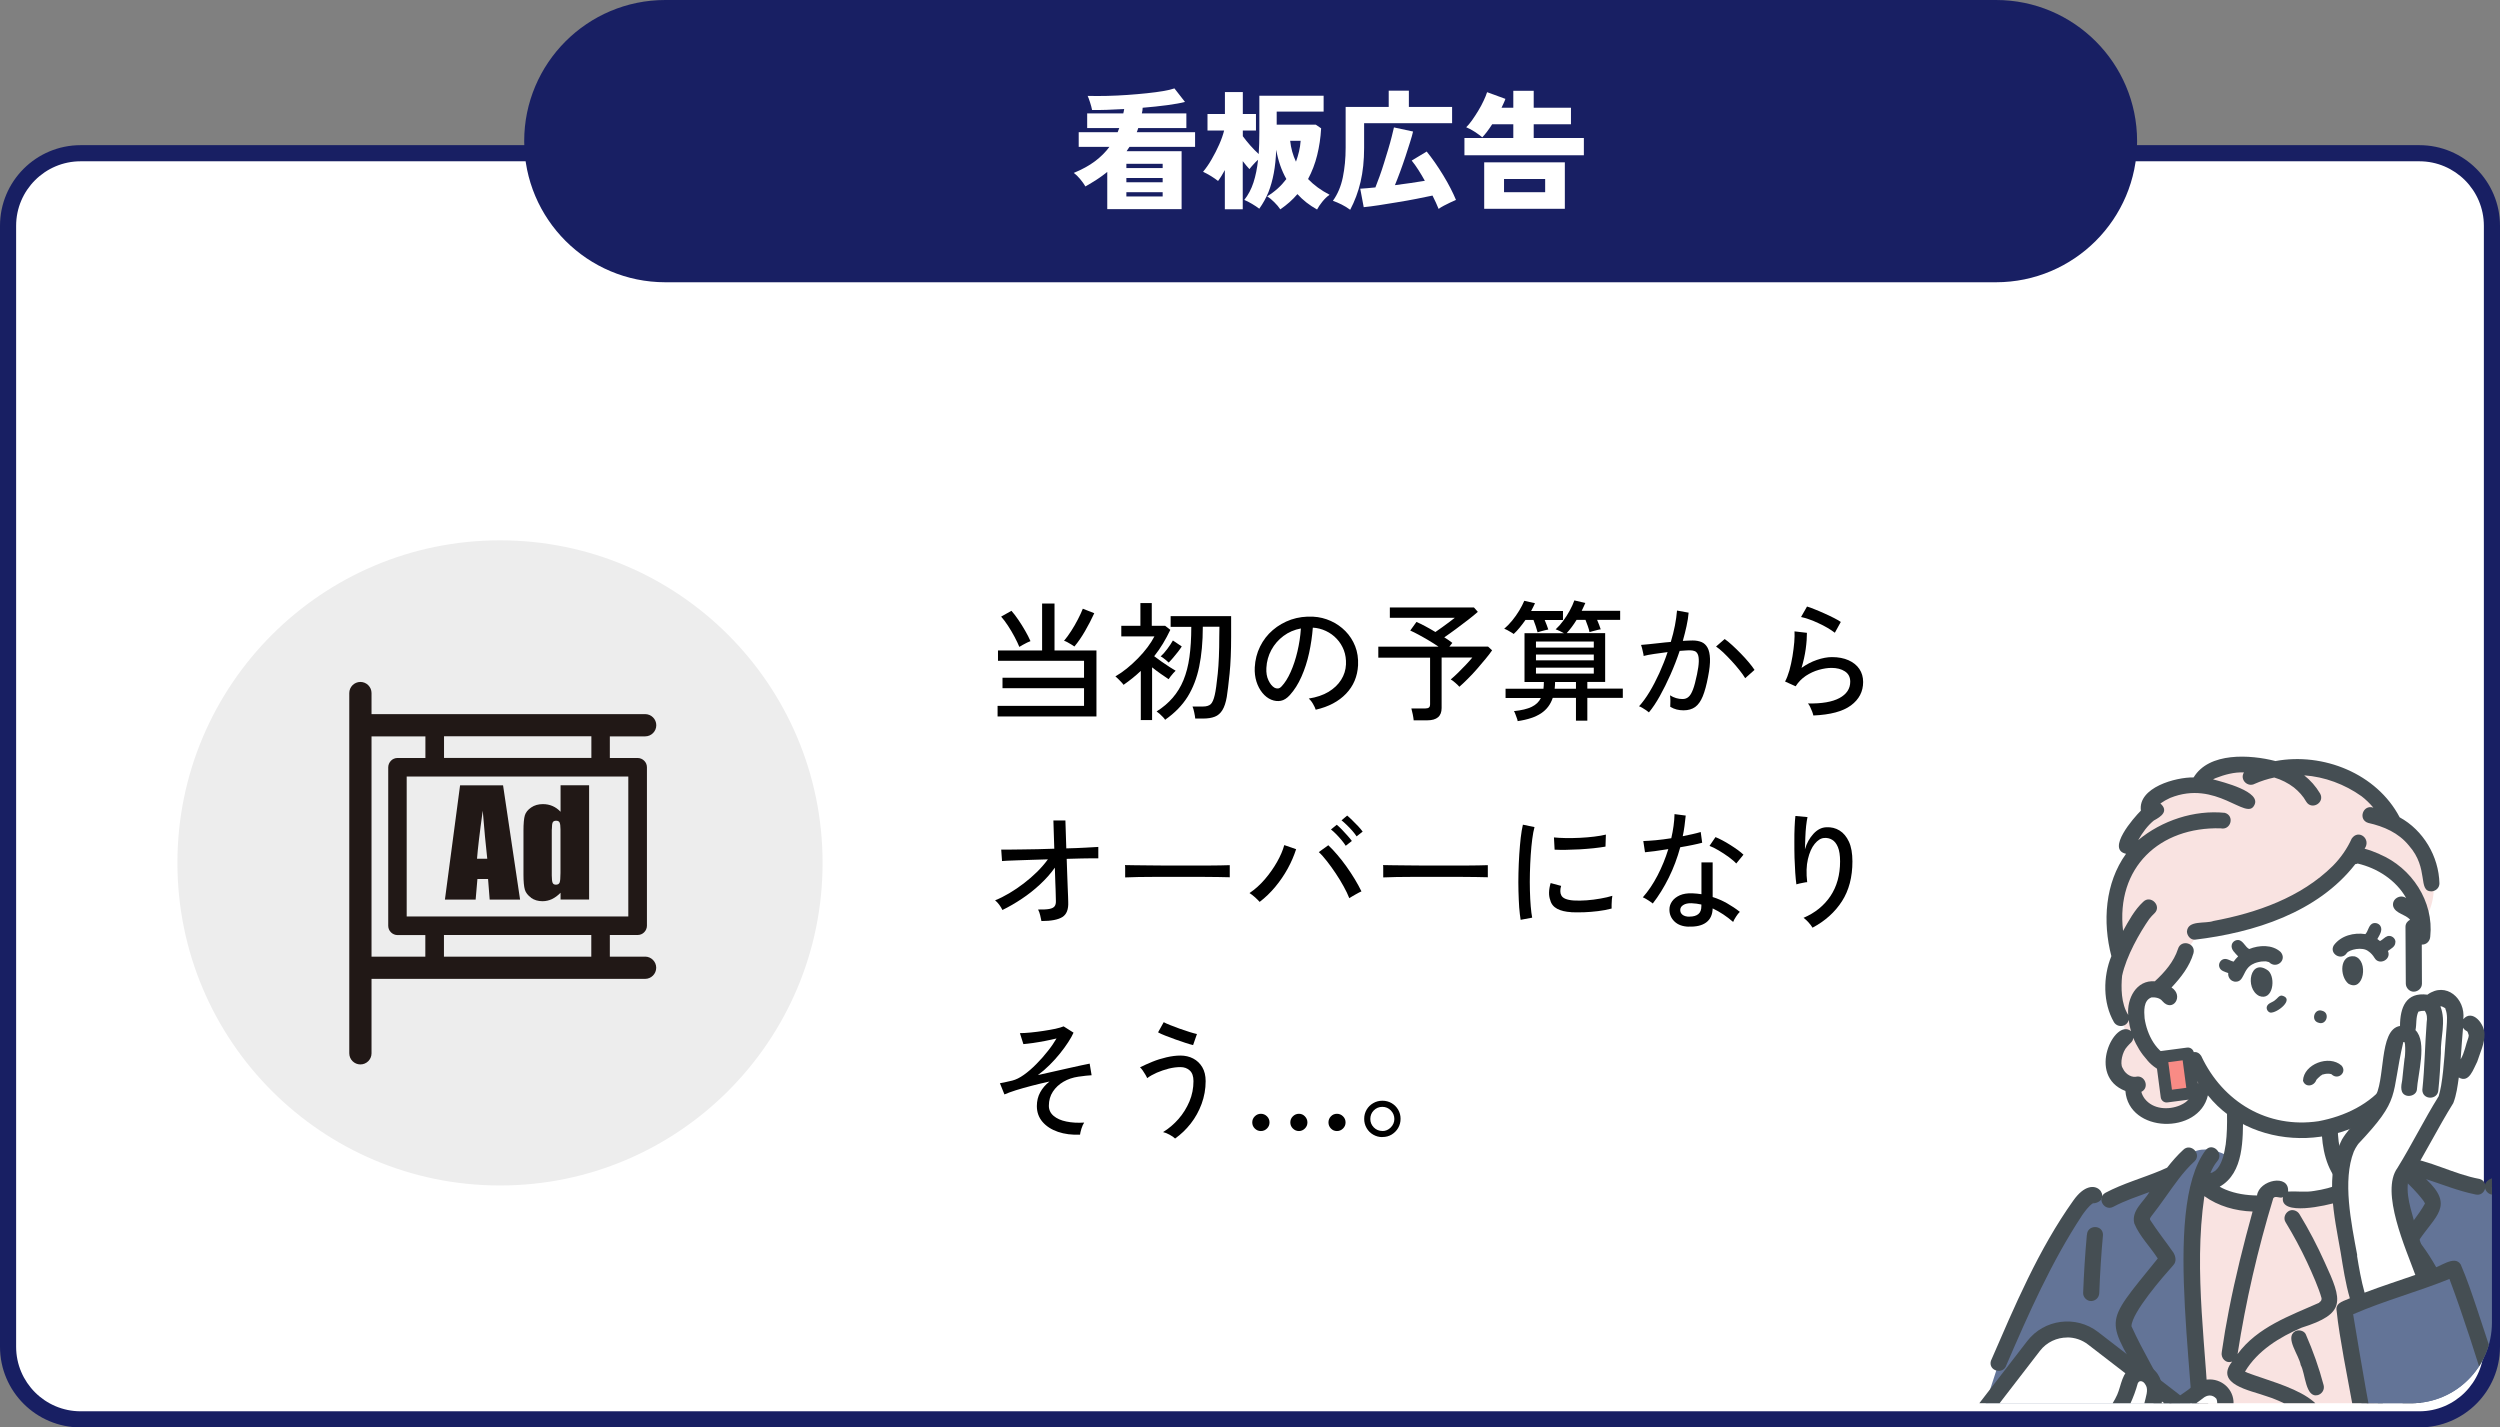
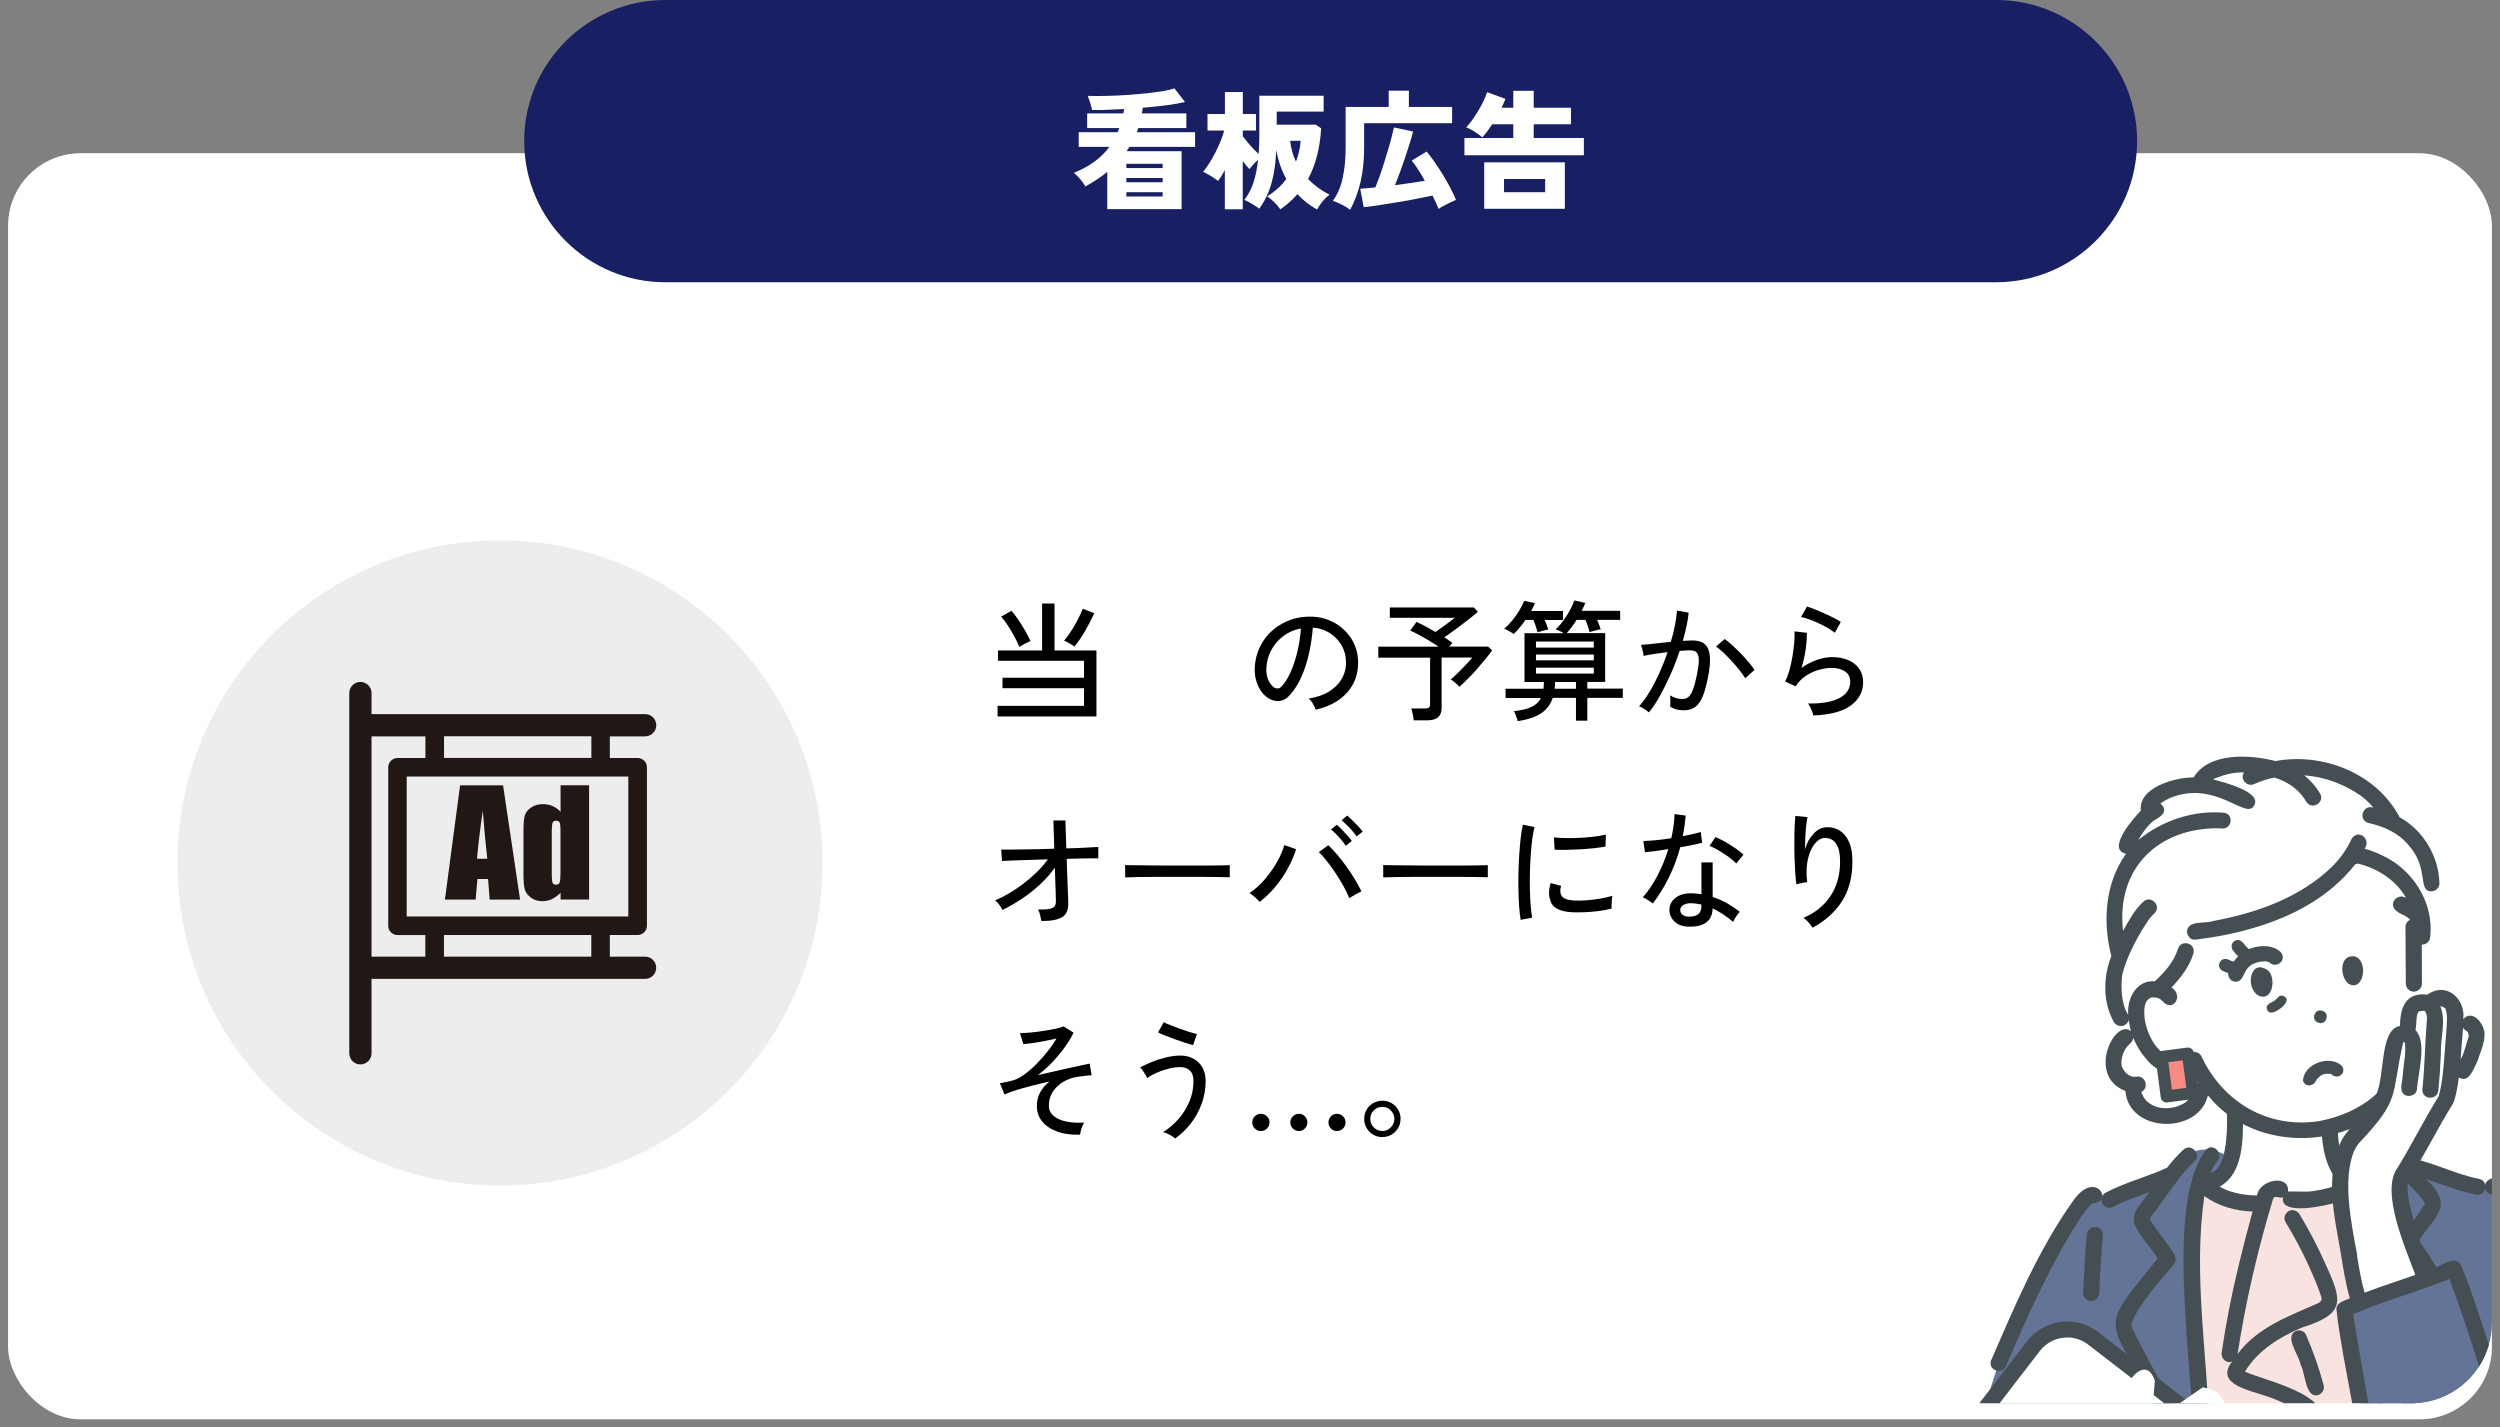
<svg xmlns="http://www.w3.org/2000/svg" id="_レイヤー_2" viewBox="0 0 310 177">
  <rect x="0" y="0" width="310" height="177" fill="#808080" stroke="none" />
  <defs>
    <style>.cls-1{fill:none;}.cls-2{fill:#f98b85;}.cls-3{fill:#637497;}.cls-4{fill:#211816;}.cls-5{fill:#f9e3e1;}.cls-6{fill:#fff;}.cls-7{fill:#454e53;}.cls-8{fill:#181f63;}.cls-9{fill:#ededed;}.cls-10{clip-path:url(#clippath);}</style>
    <clipPath id="clippath">
      <path class="cls-1" d="M210,44h89c5.52,0,10,4.48,10,10v110c0,5.52-4.48,10-10,10h-99V54c0-5.52,4.48-10,10-10Z" />
    </clipPath>
  </defs>
  <g id="_レイヤー_2-2">
    <g id="_なぜWEB広告_">
      <rect class="cls-6" x="1" y="19" width="308" height="157" rx="9" ry="9" />
-       <path class="cls-8" d="M300,20c4.41,0,8,3.59,8,8v139c0,4.41-3.59,8-8,8H10c-4.41,0-8-3.59-8-8V28c0-4.41,3.59-8,8-8h290M300,18H10c-5.52,0-10,4.48-10,10v139c0,5.52,4.48,10,10,10h290c5.52,0,10-4.48,10-10V28c0-5.52-4.48-10-10-10h0Z" />
      <path class="cls-8" d="M82.5,0h165c9.66,0,17.5,7.84,17.5,17.5h0c0,9.66-7.84,17.5-17.5,17.5H82.5c-9.66,0-17.5-7.84-17.5-17.5h0c0-9.66,7.84-17.5,17.5-17.5Z" />
      <path class="cls-6" d="M137.3,25.93v-4.61c-.41.33-.83.64-1.29.94-.45.29-.93.58-1.42.86-.16-.28-.37-.58-.64-.9-.27-.33-.53-.58-.8-.78,1.02-.42,1.9-.9,2.62-1.44s1.32-1.14,1.8-1.79h-3.81v-1.82h4.83c.03-.09.06-.17.1-.26.03-.09.06-.17.1-.25h-3.98v-1.82h4.48c.02-.08.04-.18.06-.27.02-.1.04-.19.05-.27-.78.04-1.51.07-2.2.1-.69.02-1.28.03-1.78.02-.06-.31-.15-.63-.26-.97s-.2-.59-.29-.78c.77.02,1.58.02,2.42,0s1.69-.06,2.54-.12c.84-.06,1.64-.13,2.4-.21s1.43-.17,2.02-.27c.59-.1,1.04-.21,1.38-.33l1.31,1.68c-.53.14-1.27.27-2.22.4s-1.96.23-3.03.32c0,.22-.04.46-.1.7h5.52v1.82h-5.97c-.02.07-.05.16-.08.25-.03.09-.06.18-.1.26h7.23v1.82h-8.13c-.05.09-.11.17-.18.26-.06.09-.12.18-.18.28h6.82v7.18h-9.23,0ZM139.67,20.84h4.5v-.53h-4.5v.53ZM139.67,22.6h4.5v-.53h-4.5v.53ZM139.67,24.36h4.5v-.53h-4.5v.53Z" />
      <path class="cls-6" d="M163.3,25.97c-.46-.26-.89-.54-1.3-.86s-.78-.67-1.12-1.04c-.3.35-.63.69-.98,1s-.74.61-1.14.89c-.19-.29-.44-.58-.75-.89s-.6-.55-.88-.73c.47-.28.9-.6,1.3-.96.4-.36.76-.76,1.08-1.18-.6-1.06-1.02-2.27-1.26-3.63-.04,1.08-.14,2.04-.3,2.9-.16.85-.38,1.64-.66,2.35-.29.71-.67,1.4-1.14,2.06-.25-.19-.54-.39-.9-.6-.35-.21-.67-.37-.96-.49.49-.61.87-1.33,1.14-2.16s.46-1.77.57-2.82c-.2.18-.4.37-.58.58-.19.2-.35.4-.49.58-.11-.12-.23-.26-.38-.43-.15-.17-.3-.36-.45-.56v5.97h-2.22v-4.86c-.14.26-.28.5-.42.73s-.29.44-.42.62c-.24-.19-.53-.39-.88-.61-.35-.21-.68-.39-.98-.53.36-.43.72-.94,1.06-1.54.35-.6.66-1.21.94-1.84.28-.63.48-1.21.61-1.73h-2.06v-2.05h2.16v-2.72h2.22v2.72h1.63v2.05h-1.63v.7c.25.34.55.72.92,1.14s.72.77,1.05,1.07c.03-.42.05-.85.06-1.3,0-.45.02-.92.02-1.4v-4.53h7.97v1.97h-5.82v1.62h4.85l.66.45c-.06,1.16-.23,2.27-.49,3.33-.26,1.06-.64,2.04-1.13,2.96.73.76,1.62,1.41,2.67,1.95-.31.21-.61.5-.9.86s-.51.69-.66.98v-.02ZM160.7,20.05c.15-.42.28-.84.38-1.27s.17-.87.2-1.32h-1.3c.1.93.34,1.79.72,2.59Z" />
      <path class="cls-6" d="M167.42,26.01c-.33-.25-.69-.46-1.06-.65-.38-.19-.74-.34-1.08-.46.59-.82,1-1.79,1.23-2.91.23-1.12.35-2.34.35-3.66v-5.07h5.34v-2.02h2.5v2.02h5.36v2.02h-10.91v3.06c0,1.57-.15,2.97-.44,4.21-.29,1.24-.72,2.39-1.29,3.47h0ZM178.39,25.91c-.1-.25-.21-.51-.34-.79s-.27-.57-.42-.87c-.58.13-1.25.26-2.01.41s-1.55.29-2.36.42-1.58.26-2.3.37c-.73.11-1.34.19-1.86.24l-.43-2.29c.22-.01.5-.03.82-.06.32-.03.67-.06,1.06-.1.16-.39.33-.85.52-1.38.19-.52.37-1.07.55-1.65.18-.58.35-1.14.52-1.7s.31-1.08.43-1.55.22-.86.28-1.16l2.37.51c-.08.36-.21.81-.38,1.35s-.35,1.12-.56,1.74-.42,1.25-.65,1.86-.44,1.18-.66,1.7c.67-.09,1.33-.18,1.98-.27s1.23-.19,1.73-.27c-.26-.47-.52-.92-.8-1.35s-.55-.82-.83-1.16l1.86-1.12c.32.39.66.85,1.02,1.36s.7,1.05,1.04,1.6.64,1.1.91,1.62c.27.53.49,1,.66,1.42-.2.08-.44.19-.71.32s-.54.26-.8.4c-.26.14-.48.27-.65.4h0Z" />
      <path class="cls-6" d="M181.59,19.25v-2.14h6.06v-1.7h-2.62c-.21.33-.43.64-.64.92-.21.28-.41.51-.59.7-.2-.18-.5-.4-.89-.66s-.75-.45-1.1-.59c.22-.21.46-.5.72-.86s.51-.76.77-1.18.48-.84.67-1.25.34-.76.43-1.06l2.27.83c-.05.16-.12.33-.21.52-.08.19-.18.38-.27.58h1.46v-2.1h2.53v2.1h4.62v2.05h-4.62v1.7h6.22v2.14h-14.82.01ZM184.04,25.89v-5.76h10v5.76h-10ZM186.5,23.83h5.1v-1.63h-5.1v1.63Z" />
      <g id="_困り2">
        <g class="cls-10">
          <g id="group">
            <path class="cls-5" d="M294.25,145.79s-2.45,2.52-10.19,2.72c0,0-2.06-2.43-3.81.28,0,0-2.91.2-7.52-2.34,0,0-1.86,4.55-1.29,10.28.57,5.73.43,54.87.43,54.87,0,0,11.44,2.79,22.38,0,0,0-1.04-15.46-.53-25.8s2.46-35.27.53-40.01Z" />
            <path class="cls-3" d="M277.15,143.91s-3.65-2.83-6.17-.37l-1.85,2.18-7.55,3.07-3.13-.62s-9.87,16.1-10.64,20.82c-.22,1.36-6.86,19.1-5.36,23.45,3.82,11.12,18.46,12.12,18.46,12.12l.09,3.42-5.1,18.96s4.81,9.79,9.45,7.77c0,0,6.5-8.78,6.52-23.12,0,0,1.87-27.37,1.09-34.72-.78-7.34-2.11-26.68-.22-30.43,0,0,2.96.36,4.41-2.54h0Z" />
            <path class="cls-3" d="M290.1,143.22s3.41-4.03,6.18-.92l1.75,2.14,10.9,2.81s-.07-.44,2.97.59,9.02,32.38,9.02,32.38c0,0,2.26,14.14,1.39,17.87s-9.99,8.34-9.99,8.34c0,0-.7,2.14,4.46,16.67,0,0-3.24,7.7-15.09,10.57,0,0-6.44-9.99-6.94-23.18-.49-13.19-.24-31.34-.24-31.34,0,0,2.03-27.99.83-31.74,0,0-4.8-.76-5.25-4.2h.01Z" />
            <path class="cls-6" d="M299.58,114.46l-1.14,14.78s-.27,7.1-9.55,10.68c0,0,.31,4.1,3.03,7.13,0,0-2.18,1.69-6.24,1.73-.92,0-1.99-1.34-3.08-1.36-1.08-.03-1.93,1.47-3.15,1.61-1.68.19-3.9-.61-5.85-1.78,0,0,4.11-1.34,3.58-9.09,0,0-4.38-2.51-5.31-6.87,0,0-5.56,3.22-6.61-3.46s2.97-5.03,2.97-5.03l-1.6-7.89s6.73-12.88,19.38-12.26c12.65.62,13.59,11.81,13.59,11.81h-.02Z" />
-             <path class="cls-5" d="M282.8,94.75s-6.52-2.13-10.43,1.75c0,0-3.6.95-5.89,2.89-.24.21-2.9,3.72-2.17,5.98,0,0-3.36,5.41-1.57,11.68,0,0-1.65,4.66-.02,7.45l.89,3.69s-2.77,1.69-1.12,4.03c1.65,2.35,2.53,1.91,2.53,1.91,0,0,.66,6.08,6.56,3.16,0,0,1.36-1.21,2.27-3.28,0,0-6.35-1.9-8.15-6.08,0,0-1.75-5.67,2.5-5.57l4.51-6.82s13.79-1.92,19.05-9.75c0,0,4.39.3,6.87,3.25,0,0,1.83,5.42,1.9,5.14.07-.29,1.7-1.81,1.16-5.85s-4.86-7.17-4.86-7.17c0,0-4.38-8.32-14.02-6.41h-.01Z" />
-             <path class="cls-7" d="M297.04,116.83c.01-.5-.51-.89-.99-.75-.35.12-.59.45-.93.61-.11-.09-.22-.17-.33-.25.25-.47.69-1.06.39-1.6-.2-.36-.72-.5-1.07-.28-.43.29-.45.89-.8,1.27-1.43-.22-3.03.18-3.92,1.39-.62,1.05.97,1.98,1.62.95.32-.42,1.92-.81,2.66-.22.32.21.58.51.77.83.58,1,2.14.19,1.66-.86.37-.28.93-.53.92-1.07l.02-.02Z" />
            <path class="cls-7" d="M291.19,121.97c1.95,1.16,2.55-2.91.79-3.38-1.89-.28-1.89,2.46-.79,3.38Z" />
            <path class="cls-7" d="M276.98,121.71c1.45.25.97-1.63,2.54-2.24h-.02s.05-.02.07-.03c.1-.05,0,0-.04.02.23-.11.75-.22.86-.23.22,0,.51-.05.71,0-.35-.06.17.03.24.07-.05-.02-.09-.06.01,0,.02,0,.04.01.04.01h-.03c.92.91,2.3-.28,1.43-1.27-1.04-.94-2.67-.86-3.89-.36-.49-.26-.68-.9-1.2-1.09-.4-.12-.86.14-.96.55-.15.6.43,1.05.79,1.45-.21.2-.39.41-.56.65-.42-.08-.79-.42-1.23-.31-.4.1-.67.56-.55.96.13.5.69.61,1.11.77-.06.44.23.93.68,1.03v.02ZM278.22,120.8s.01-.02,0,0h0Z" />
            <path class="cls-7" d="M281.34,119.32h-.01s.02,0,.03.01h-.02Z" />
            <path class="cls-7" d="M280.14,123.5c1.71.67,2.09-2.24,1.13-3.13-2.25-1.69-2.97,2.2-1.13,3.13Z" />
            <path class="cls-7" d="M287.5,126.82c.98.36,1.47-1.22.46-1.48-.98-.36-1.47,1.22-.46,1.48Z" />
            <path class="cls-7" d="M269.57,131.23s-.08-.02-.11,0h.11Z" />
            <path class="cls-7" d="M295.05,105.9c-.6-.26-1.21-.49-1.84-.66.86-1.2-.75-2.49-1.6-1.25-.57,1.26-1.37,2.4-2.34,3.38-3.95,3.91-9.44,5.83-14.8,6.83-1.01.38-3.19-.15-3.29,1.32.02.5.44,1.05,1,1,7.3-.87,15.21-3.36,19.88-9.37.1,0,.2-.03.29-.07,2.45.57,4.77,2.07,6.02,4.29-.74-.56-1.87.14-1.6,1.06.32.88,1.51.93,2.08,1.62-.33.16-.58.49-.57.89.01,2.34.02,4.69.04,7.03,0,.52.46,1.02,1,1s1-.44,1-1c0-1.61-.02-3.23-.02-4.84.59.02,1.01-.42,1.05-.99.47-4.36-2.31-8.55-6.29-10.22v-.02Z" />
            <path class="cls-7" d="M297.56,101.35c-2.84-5.43-9.5-8.08-15.4-6.98-3.14-.81-8.24-1.13-10.15,2.03-2.2-.04-6.92,1.24-6.54,4.12-.89.88-4.33,4.82-1.84,5.35-2.62,3.63-2.92,8.46-1.82,12.69-1.04,2.54-1.07,5.78.32,8.19.46.74,1.62.6,1.83-.28.06.48.15.94.28,1.39-1.99-1.66-5.58,5.53-.69,7.42.41,5.24,9.11,5.45,10.23.54,5.93,7.45,18.65,6.93,24.07-.84,1.11-1.03,4.36-9.63,1.74-9.6-.56.03-.97.44-1,1-.02,2.68-1.22,6.15-2.65,7.86-2,2.68-5.22,4.19-8.45,4.79-6.28.93-11.85-2.35-14.54-8.1-.9-1.34-2.2.6-3.37.29.07.04-.09,0-.12,0h.01c-2.09-.62-3.24-2.92-3.54-4.95-.07-.89-.16-2.22.85-2.59.47-.04,1.06.06,1.36.46,1.27,1.48,2.72-.66,1.13-1.69,1.15-1.23,2.24-2.61,2.72-4.25.33-1.26-1.55-1.78-1.92-.53-.51,1.58-1.66,2.9-2.87,4.01-2.3-.19-3.48,2.15-3.3,4.17-.89-1.38-.9-3.41-.76-4.85.51-2.43,2.21-5.39,3.37-7.05.2-.25.42-.5.66-.72.92-.9-.49-2.32-1.41-1.41-1.08,1-1.79,2.34-2.5,3.61-.91-7.88,4.54-12.91,12.09-12.72,1.28.29,1.78-1.56.53-1.92-3.8-.38-7.81.95-10.74,3.38.53-.93,1.16-1.81,2-2.48-.02.02-.04.04-.06.05.88-.47,1.89-1.15.81-2.11.38-.27.79-.5,1.21-.69,5.73-2.31,9.43,2.85,10.42.93,1-1.71-3.94-2.91-5.1-3.23.07-.05.27-.13.33-.16,1.11-.43,2.31-.76,3.5-.7-.55.88.45,1.89,1.34,1.41.76-.34,1.58-.6,2.42-.78.87.26,1.71.68,2.43,1.23.61.49,1.15,1.08,1.53,1.76.67,1.11,2.36.13,1.72-1.01-.53-.89-1.2-1.64-1.97-2.25,2.55.18,5.03,1.11,7.11,2.59.5.38,1.05.91,1.47,1.42-1.29-.45-1.95,1.49-.64,1.89,1.96.44,3.76,1.23,5.04,2.8,2.54,2.87,1.05,5.66,2.79,5.69.53-.02,1.01-.44,1-1-.08-3.34-2-6.59-4.94-8.19h.01ZM297.47,131.61c.05-.14.02-.04,0,0h0ZM264.53,133.53c-.07,0-.08-.02,0,0h0ZM269.07,131.12s-.05,0-.08-.03c.03,0,.08.03.08.03ZM266.26,131.47c1.3,1.55,3.54,2.29,5.4,1.32.29.52.6,1.03.93,1.52-1.21.43-.19,1.86-2.26,2.75-1.44.61-3.35.51-4.38-.81-.19-.26-.35-.55-.42-.86,1.06-.52.44-2.16-.7-1.87-.36.05-.71-.09-1-.3-.14-.1-.3-.26-.41-.4.14.15-.02-.03-.04-.07-.08-.12-.14-.24-.2-.36-.3-.51-.04-1.95.59-2.61.28-.37.73-.59.76-1.09.4,1.01.99,1.95,1.74,2.78h0Z" />
            <path class="cls-7" d="M267.09,101.73c-.05.05-.09.08,0,0h0Z" />
            <path class="cls-7" d="M281.51,125.56c.83.12,3.11-1.71,1.44-2.11-.38-.01-.55.37-.82.55-.32.31-.9.36-1.04.82-.09.3.11.66.42.74Z" />
            <path class="cls-7" d="M288.34,133.17s.05,0,.08-.02c-.02,0-.05,0-.08.02Z" />
            <path class="cls-7" d="M289.04,133.18s.07.03.1.04c-.05,0-.14-.07-.02,0,.01,0,.03.02.04.02h-.02c.81.74,1.94-.3,1.2-1.12-1.54-1.36-4.69-.17-4.77,1.89.28.88,1.39.7,1.66-.11-.06.1-.07.11-.06.09.15-.24.39-.41.59-.6h-.01c.06-.04.13-.08.2-.11h-.04s.15-.08.13-.04c.1-.03.2-.06.3-.07-.02,0,.05,0,.08-.02h0c.41-.02.37-.02.61.03h0Z" />
            <path class="cls-7" d="M287.97,133.25h-.01s.08-.02.09-.03c-.03,0-.05,0-.07.02h0Z" />
            <path class="cls-7" d="M287.69,133.44s0,.02.07-.06c-.02.02-.04.04-.07.06Z" />
            <rect class="cls-2" x="268.33" y="130.85" width="3.29" height="4.93" transform="translate(-15.07 36.33) rotate(-7.49)" />
            <path class="cls-7" d="M268.67,136.71c-.37,0-.69-.27-.74-.65l-.64-4.89c-.03-.2.03-.4.15-.55.12-.16.3-.26.5-.29l3.26-.43c.41-.05.78.23.84.64l.64,4.89c.03.2-.03.4-.15.55-.12.16-.3.26-.5.29l-3.26.43h-.1ZM268.87,131.71l.45,3.41,1.78-.23-.45-3.41-1.78.23Z" />
            <rect class="cls-2" x="299.6" y="126.77" width="2.4" height="3.61" transform="translate(-14.19 40.31) rotate(-7.49)" />
            <path class="cls-7" d="M299.85,131.24c-.16,0-.32-.05-.45-.15-.16-.12-.26-.3-.29-.5l-.47-3.58c-.03-.2.03-.4.15-.55.12-.16.3-.26.5-.29l2.38-.31c.41-.05.78.23.84.64l.47,3.58c.05.41-.23.78-.64.84l-2.38.31h-.11ZM300.22,127.56l.28,2.09.9-.12-.28-2.09s-.9.12-.9.12Z" />
            <path class="cls-7" d="M285.92,165.46c-.21-.48-.95-.63-1.36-.36-1.25.8.54,2.96.73,4.17.59,1.01.56,4.13,2.14,3.72.52-.17.84-.69.7-1.23-.57-2.16-1.32-4.26-2.21-6.3h0Z" />
            <path class="cls-7" d="M258.18,150.69c.39-.53.78-1.1,1.33-1.48t0,0h.02s.11-.06.1-.06l.06-.03c-.07.06-.12.08-.15.1,2.62-.24.27-4.22-2.45-.35-4.33,6.08-7.26,13.06-10.22,19.88-.35,1.25,1.53,1.77,1.92.53,2.74-6.36,5.57-12.78,9.39-18.58h0Z" />
            <path class="cls-7" d="M299.88,148.13c.21.24.42.48.61.74-.06-.08.22.33.21.36-.81,1.48-1.99,2.78-2.93,4.2-.21.3-.17.73.03,1.04,2.21,2.68,3.86,5.84,5.45,8.9.02.09.01.22,0,.34-.34,1.29-1.18,2.4-1.79,3.58-2.84,5.06-5.91,10.36-6.02,16.32-.01.52.47,1.02,1,1,1.38-.1.91-1.75,1.11-2.69.48-3.77,2.13-7.24,3.93-10.55,1.17-2.6,3.5-5.09,3.78-7.95-.16-1.64-1.38-2.91-2.07-4.35-1-1.77-1.99-3.62-3.28-5.2,2.08-3.16,4.48-4.32.92-7.66,2.03.67,4.02,1.47,6.11,1.9,1.26.32,1.78-1.57.53-1.92-3.21-.59-6.17-2.33-9.41-2.71-.52-.54-1.03-1.09-1.49-1.68-.91-.92-2.29.46-1.41,1.41,1.42,1.8,3.23,3.2,4.73,4.92h0ZM297.58,181.73s0,.06,0,0h0ZM298.54,155.34c-.09-.11-.03-.04,0,0h0Z" />
            <path class="cls-7" d="M317.22,223.17c-1.52-4.46-3.3-11.51-5.09-16.78-.28-1.6-2.59-.96-1.91.54,1.47,4.43,3.31,11.37,5.03,16.6-3.31,4.39-8.49,6.92-13.38,9.19-9.31-17.69-7.21-38.75-6.45-58.07.53-8.32,1.56-16.7.66-25.02-.31-2.36-.73-4.95-2.37-6.8-1.01-1.04-2.36.71-1.25,1.6-.07-.09-.09-.1-.08-.09.19.23.36.51.5.79-.25.27-.54.51-.85.71-1.69-1.45-2.12-3.8-2.15-5.93-.01-.52-.45-1.02-1-1-.53.02-1.01.44-1,1,.04,2.45.56,5.09,2.31,6.91-1.03.41-2.11.69-3.21.85-1.05.2-2.2.02-3.26.08.18-2.23-3.6-1.45-3.85.49-1.33-.02-2.66-.22-3.9-.73-.22-.09-.51-.23-.73-.36,3.03-1.72,2.88-5.95,2.9-9.01-.02-1.3-1.97-1.3-1.99,0,.02,1.25,0,2.52-.16,3.75-.17,1.03-.37,2.17-1.02,3.01.24-.29-.23.26-.3.29-.06.06-.59.31-.24.15-.07.06-.22.09-.34.11.22-.52.48-1.03.85-1.46.85-.95-.55-2.37-1.41-1.41-5.68,7.49-.78,30.87-1.45,41.08-.32-7.14-4.96-12.96-7.78-19.21.05-1.71,3.91-6.14,5.19-7.57.42-.44.3-1.07.02-1.55-.95-1.36-2-2.68-2.89-4.06-.09-.19.06-.3.14-.45l.1-.13c1.15-1.46,2.17-3.03,3.3-4.51.59-.77,1.25-1.53,1.97-2.19.92-.9-.49-2.32-1.41-1.41-.73.67-1.38,1.42-2,2.21-.26.1-.52.24-.79.35-2.28.95-4.68,1.61-6.87,2.77-1.12.66-.13,2.35,1.01,1.72,1.42-.76,2.96-1.26,4.46-1.82-.73,1.24-2.27,2.29-1.88,3.89.66,1.61,1.98,2.89,2.91,4.35-7.04,8.72-6.42,7.07-1.32,16.39,1.48,2.74,2.83,5.6,3.48,8.67.23,1.06.36,2.15.38,3.24-.01,1.14,1.68,1.35,1.96.25-.73,14.56.53,36.77-7.1,49.16-.7.09-1.4-.05-2.05-.32-1.16-.45-2.92-2.05-3.87-3.35-.85-.96-1.29-2.25-2.12-3.19,1.54-5.55,3.57-10.98,4.71-16.63.1-1.24,1.14-5.94-.72-5.95-.5.02-1.05.44-1,1,.39,5.74-2.15,11.14-3.58,16.6-.47,1.58-.94,3.16-1.42,4.74-.13.43.1.94.49,1.15.46,1.48,1.52,2.76,2.46,3.99-.86,8.11-.13,16.27.59,24.36.03,1.3,1.99,1.3,1.99,0-.66-7.46-1.36-14.97-.77-22.47,1.64,1.43,4.82,3.08,6.74,1.46,4.36-6.51,5.45-14.54,6.3-22.16,6.95,1.34,14.05.78,21-.24,1.13,7.6,2.76,15.66,7.18,22.06,1.29.73,8.73-3.89,10.22-4.86,1.04,8.71,1.17,17.49,1.01,26.25.01,1.29,1.97,1.3,1.99,0,.07-9.14.24-18.47-1.28-27.49,1.17-1,4.97-3.92,4.35-5.55h.04ZM290.58,143.8s-.01-.03,0,0h0ZM277.02,211.6c-1.4-.14-2.69-.33-4.08-.57.8-11.28,1.35-22.61,1.02-33.92-.31-9.58-2.01-19.23-.62-28.79,1.72,1.24,3.86,1.84,5.98,1.91-1.11,4.03-2.13,8.09-2.93,12.19-.34,1.73-.64,3.47-.89,5.22-.16.75.5,1.49,1.29,1.19-2.24,2.83,2.27,3.58,4.16,4.27,1.07.32,2.07.79,3.07,1.29,2.27.99,2.94,1.71,1.27,3.87-.51,1.08-3.21,3.11-1.67,4.11,1.38.7,2.29-1.96,3.13-2.75,4.99-5.99-3.83-7.8-8.02-9.38-.05-.02-.27-.12-.35-.16,1.56-2.61,4.29-4.28,7.02-5.45,5.57-1.74,5.06-3.33,2.87-8.09-.92-2.06-1.97-4.06-3.14-5.99-.27-.45-.91-.65-1.36-.36-.45.29-.65.89-.36,1.36.98,1.61,1.88,3.28,2.68,4.99.65,1.41,1.45,3.21,1.78,4.42.02.15-.02.3-.12.42.06-.1-.26.22-.17.16-3.64,1.62-7.65,3.01-10.12,6.36,1.01-6.53,2.51-13.01,4.43-19.33.29-.37.82.1,1.2-.13-.46,2.43,5.49,1.02,6.74.63,1.32-.42,2.67-1.02,3.78-1.91,1.72,8.51.41,17.4-.08,25.99-.84,12.52-1.32,25.16-.02,37.66-5.49.68-10.97,1.32-16.5.78h0ZM277.99,169.84s.02,0,.03,0h0s-.03,0-.04-.02h.01ZM278.03,169.86h0s.08.04.09.06c-.03-.02-.06-.04-.09-.05h0ZM278,169.83s-.03-.05,0,0h0ZM286.01,175.63l.04.05s-.03-.04-.04-.05Z" />
            <path class="cls-7" d="M258.77,153.13c-.22,2.4-.37,4.8-.46,7.2-.02.52.47,1.02,1,1,.56-.02.98-.44,1-1,.09-2.4.24-4.81.46-7.2,0-1.3-1.95-1.3-1.99,0h-.01Z" />
            <path class="cls-6" d="M252.92,165.89s3.28-2.02,5.26-.87c1.98,1.15,21.88,16.48,21.88,16.48,0,0,5.01,3.51,1.86,8.33-3.14,4.82-12.37,15.64-12.37,15.64,0,0-1.57,1.35-4.25-.09-2.67-1.44-23.4-18.06-23.4-18.06,0,0-3.32-2.9.18-7.52,3.5-4.62,10.83-13.91,10.83-13.91h.01Z" />
            <path class="cls-7" d="M267.09,206.86c-1.38,0-2.7-.45-3.81-1.3l-21.49-16.57c-2.73-2.11-3.24-6.05-1.14-8.78l10.72-13.91c2.11-2.74,6.05-3.24,8.78-1.14l21.49,16.57c2.74,2.11,3.24,6.05,1.14,8.78l-10.72,13.91c-1.02,1.32-2.5,2.17-4.16,2.39-.27.04-.55.05-.82.05h.01ZM256.34,165.85c-1.28,0-2.55.57-3.39,1.66l-10.72,13.91c-1.44,1.86-1.09,4.55.77,5.99l21.49,16.57c.9.7,2.02,1,3.15.85s2.14-.72,2.83-1.63l10.72-13.91c1.44-1.86,1.09-4.55-.77-5.99l-21.49-16.57c-.77-.6-1.69-.89-2.6-.89h.01Z" />
            <path class="cls-6" d="M256.22,189.95s3.57-.72,3.8-2.55.51-5.36.51-5.36l1.18-5.63,2.7-5.64s1.78-2.37,2.8.42l-.3,3.29s.9,1.64.9,1.4,5.32-3.84,5.32-3.84c0,0,3.32.33,2.59,3.08,0,0,3.73.15,1.9,2.8,0,0,3.02.68,1.99,3.1,0,0,2.75,1.65.94,3.35-1.81,1.7-2.63,4.5-11.01,7.95l-10.25,8.92s-2.61-1.65-3.08-11.29h.01Z" />
-             <path class="cls-7" d="M281.76,182.27c-.23-.58-.59-1.14-1.18-1.41.2-1.26-.4-2.96-1.68-3.34.55-1.39-.43-3.14-1.97-3.15.26-1.78-1.16-3.32-2.92-3.32-1.09-.03-1.89.65-2.69,1.29-1.22.83-2.41,1.7-3.59,2.58,1.17-2.55.12-6.59-3.32-5.39-1.31.63-1.35,2.22-1.87,3.4-.64,1.5-1.94,2.66-2.04,4.36-.74,2.97-1.22,5.98-1.11,9.03-.24,1.12-1.3,1.78-2.24,2.3.06-.79-.82-1.34-1.5-.94-3.84,1.89-7.82,3.47-11.55,5.58-.45.26-.65.91-.36,1.36.3.46.88.63,1.36.36,3.27-1.86,6.73-3.29,10.12-4.9.55,4.12,1.19,10.63,5.11,12.92-3.08,1.81-6.38,3.38-9.7,4.66-2.4.75-5.76,2.01-7.56-.45-1.28-1.87-1.63-4.3-2.05-6.5-.27-3.32,1.09-7.53,2.09-10.12.31-.6.67-1.49-.11-1.92-.44-.23-1.12-.14-1.36.36-1.09,2.28-1.8,4.8-2.27,7.27-.56,2.47-.48,5.04.24,7.47.58,2.68,1.74,5.7,4.59,6.61,5.1,1.09,10.05-2.23,14.55-4.22.93-.63,4.28-1.84,3.94-3.07,1.03-.37,3.84-2.01,2.7-3.33-.38-.35-1.04-.41-1.41,0-.58.63-1.23,1.31-2.1,1.49.08,0-.12,0-.14.03,0,0,.02,0,.03,0-.19,0-.37,0-.54-.07,0,0,.01,0,.02,0,0,0-.02-.02-.03-.02h.01-.01c3.82-2.99,6.75-7.22,11.4-8.98,0,0,.27-.11.28-.12,2.17-1.01,3.96-2.73,5.77-4.27,1.42-1.48,3.99-3.24,3.09-5.58v.03ZM241.02,200.76s0,.08,0,.1c0-.04-.02-.09,0-.1ZM274.7,173.31s-.09-.08,0,0h0ZM266.21,172.24c0,.05,0,.11,0,0h0ZM265.27,171.32s.02-.02,0,0h0ZM277.5,186.21c-1.58,1.41-3.19,2.82-5.01,3.9-1.28.55-2.52,1.21-3.79,1.78-3.2,2.35-5.81,5.41-8.9,7.9-1.57-2.73-2.13-5.94-2.52-9.03,3.1-1.34,4.49-3.21,4.12-6.62-.02-2.62.79-5.17,1.33-7.72,1.06-1.34,1.88-3.15,2.35-4.88.03-.05.06-.1.09-.15.05-.1-.05.13.03-.03.24-.23.63,0,.77.23.04.07.1.19.11.18.7,1.15-1.43,3.59.71,3.81-.74.55-1.49,1.1-2.19,1.71-.39.34-.38,1.06,0,1.41.84.78,1.64-.24,2.31-.72,1.51-1.2,4.29-3.1,6.21-4.56.56-.49,1.22-.53,1.71.02.21.49.08,1.12-.14,1.59-.43.74.28,1.71,1.13,1.46.36-.1.75-.22,1.12-.13h.01c.23.25,0,.66-.1.9-.68.88-.58,2.26.81,2.07.21-.03.42-.02.62.04-.04,0-.06,0-.08-.02.32.11.46.91.4,1.21,0,0,.01-.03.02-.06-.04.15-.1.3-.2.42-.84.84.04,2.15,1.13,1.69.3-.04.33.37.41.58.01.08,0,.25-.07.32-.64.98-1.54,1.87-2.4,2.67v.03ZM274.75,174.92s-.02.07-.03.08c.01-.03.02-.06.03-.08Z" />
            <path class="cls-3" d="M304.27,157.32l-13.61,5.71s5.16,26.06,5.78,29.89l17.83-5.99-10.01-29.61h.01Z" />
            <path class="cls-6" d="M292.37,161.43l-2.19-10.76s-1.33-6.26,1.6-9.61c2.93-3.36,4.31-4.33,4.41-7.36s.36-5.5,1.86-5.5c0,0-.24-3.7,2.12-3.87,0,0,2.96-1.59,3.76,0l.5,2.44s2.38-.59,2.66,1c.28,1.58-3.23,5.93-3.23,5.93l-.51,2.81-5.64,9.46s-.54,1.31.17,3.86c.71,2.55,2.96,8.54,2.96,8.54l-8.47,3.07h0Z" />
            <path class="cls-7" d="M298.22,129.46s-.01-.05-.02-.09c-.01-.02-.02.04.02.09Z" />
            <path class="cls-7" d="M299.92,125.43s-.03,0-.04.02c.02,0,.03,0,.04-.02Z" />
            <path class="cls-7" d="M303.24,125.05h.01s-.03-.03-.01,0Z" />
            <path class="cls-7" d="M322.46,188.88c-.58-5.71-4.76-47.5-13.85-42.59-1.22.83.09,2.5,1.23,1.6.19-.05.42-.02.6.05.38.13.78.61,1.05.97-.01-.02.05.06.07.08,0,0,0,0-.01-.02,1.52,1.77,2.09,4.02,2.79,6.19,2.3,7.23,3.78,14.7,4.8,22.21.65,5.22,1.35,10.48,1.71,15.74.45,5.05-.77,6.81-4.63,9.91,0,0-.2.15-.21.16-.97.7-1.97,1.43-3.08,1.88-.53.28-2.29.49-3.36.28-3.17-.57-6.31-1.99-8.73-4.11.02.02.04.04.06.06-.39-.52-.63-1.13-.9-1.71-3.9-11-6.21-24.5-8.21-36.61,3.84-1.68,8.03-2.79,11.94-4.38,3.62,9.65,6.11,19.71,9.9,29.29.22.47.94.63,1.36.36.71-.44.48-1.21.16-1.81-.44-1.09-.82-2.19-1.2-3.3-2.36-6.94-4.48-13.95-6.82-20.89-.62-1.83-1.23-3.67-2-5.44-.77-1.26-2.64.4-3.72.57-1.08-2.41-1.82-4.96-2.49-7.51-.27-1.04-.47-2.17-.33-3.23.01-.05.08-.24.07-.25,1.96-3.13,3.6-6.46,5.55-9.6.39-1,.53-2.1.68-3.17,1.3.76,1.82-1.1,2.29-1.97.35-1.11.92-2.23.9-3.41.02-1.23-1.5-3.17-2.63-1.85.3-2.56-2.15-4.71-4.45-3.04-2.68-.35-3.39,1.61-3.4,3.88-2.72.43-1.72,6.94-3.23,9.04-.99,1.87-2.88,3.21-3.96,5.03-2.18,4.37-.97,9.43-.17,14,.31,1.91.6,3.84,1.14,5.7-.63.31-1.69.48-1.66,1.37.2,2.02.57,4.03.91,6.03,1.86,10.13,3.68,20.34,6.85,30.15.71,2.02,1.46,4.27,3.48,5.33,2.98,1.97,6.48,3.57,10.11,3.54,4.21-.19,8.83-4.36,10.96-7.81,1.51-3.35.71-7.21.44-10.74v.02ZM310.81,148.15c-.12-.08-.04-.03,0,0h0ZM305.41,127.42c.1.19.27.34.48.44l.04.02c.11.16.13.28.17.45.02.11.01.08,0-.09.06.07,0,.34-.02.42-.34.9-.47,1.87-.96,2.7.08-1.32.2-2.63.3-3.94h-.01ZM299.83,125.49s-.04.04,0,0h0ZM297.87,129.2s.03,0,.05,0c-.02,0-.03,0-.05,0ZM298.39,129.36s-.05-.02-.08-.05c.04.02.08.05.08.05ZM292.3,155.66c-.76-4.08-1.84-9.26-.43-12.86.13-.29.28-.56.46-.82.04-.06.26-.34.08-.12,5.4-5.73,4-5.75,5.6-12.65.06,0,.11.02.17.04.02.07.01.13.04.22h0c.05.6.03,1.21-.04,1.81v-.16c-.12.95-.2,1.88-.31,2.84-.14.69-.31,1.69.59,1.91.48.11,1.13-.15,1.23-.7.12-1.97,1.31-5.98-.17-7.43.16-.75.02-1.59.36-2.29h0s.05-.04.04-.01c.24-.08.5-.11.75-.1.3.43.32.92.24,1.42-.22,2.79-.24,5.59-.54,8.38,0,1.29,1.95,1.3,1.99,0,.16-1.5.24-3,.31-4.51-.07-1.93.68-4-.06-5.84.18-.05.43.14.54.19.04.03.07.07.11.1h-.02s-.01,0-.02,0c.3.7.21,1.54.16,2.3-.21,2.41-.28,4.85-.68,7.24-.08.44-.18.88-.3,1.31-1.81,2.91-3.32,5.99-5.12,8.9-2.15,2.96,1.06,10.04,2.22,13.26-2.09.73-4.21,1.41-6.29,2.2-.42-1.51-.69-3.06-.94-4.6l.03-.02Z" />
          </g>
        </g>
      </g>
      <path d="M123.7,88.84v-1.31h10.72v-2.19h-10.11v-1.3h10.11v-2.1h-10.67v-1.28h5.47v-5.82h1.54v5.82h5.2v8.18s-12.26,0-12.26,0ZM126.4,80.22c-.15-.37-.35-.79-.6-1.26s-.52-.93-.81-1.37-.57-.82-.85-1.13l1.28-.72c.29.33.58.71.87,1.14s.57.87.83,1.33c.26.45.48.88.66,1.29-.1.03-.24.09-.42.18-.19.09-.37.19-.55.29s-.32.18-.42.25h0ZM133.23,80.17c-.09-.06-.21-.15-.38-.25s-.33-.2-.5-.29c-.17-.09-.3-.15-.41-.17.3-.35.59-.76.89-1.22s.57-.94.82-1.42c.25-.48.46-.93.62-1.34l1.42.56c-.34.75-.73,1.49-1.15,2.22-.43.74-.86,1.37-1.31,1.9h0Z" />
-       <path d="M141.46,89.24v-6.05c-.64.61-1.35,1.18-2.14,1.73-.06-.1-.16-.21-.29-.35s-.26-.27-.39-.4c-.13-.13-.24-.23-.33-.3.47-.27.94-.59,1.42-.98s.94-.81,1.38-1.26c.44-.45.84-.91,1.19-1.38.35-.47.63-.92.85-1.34h-4.11v-1.31h2.37v-2.82h1.41v2.82h1.66l.64.5c-.28.59-.58,1.15-.91,1.7-.33.54-.69,1.07-1.09,1.57.27.2.57.42.9.66.34.23.66.45.98.66.31.2.57.36.78.48-.07.06-.17.16-.29.3-.12.13-.23.27-.34.41-.11.14-.19.25-.24.34-.28-.18-.6-.4-.97-.66s-.73-.53-1.08-.81v6.54h-1.41v-.05ZM144.48,89.27c-.04-.09-.13-.2-.26-.34s-.27-.27-.42-.41c-.15-.13-.28-.23-.38-.3.79-.5,1.46-1.07,2-1.7s.99-1.35,1.33-2.18.59-1.77.74-2.86c.15-1.08.23-2.33.23-3.75h-2.56v-1.33h7.5v2.53c0,1.77-.06,3.3-.19,4.59s-.25,2.26-.35,2.9c-.12.69-.3,1.24-.54,1.63-.24.39-.55.67-.94.82-.38.15-.86.23-1.42.23h-1.01c-.02-.21-.06-.47-.13-.78-.06-.3-.13-.54-.21-.71h1.28c.45,0,.77-.1.98-.29.2-.19.37-.57.5-1.14.12-.5.24-1.38.37-2.63.13-1.25.19-2.8.19-4.63,0-.34,0-.74.02-1.2h-2.06c0,1.89-.16,3.54-.45,4.95-.29,1.41-.77,2.65-1.43,3.72-.67,1.07-1.59,2.02-2.78,2.85v.03ZM144.91,82.15c-.06-.06-.16-.15-.29-.26-.13-.11-.26-.21-.38-.3-.13-.1-.23-.16-.32-.19.28-.26.56-.57.84-.95s.51-.72.68-1.03l1.1.74c-.11.17-.26.39-.46.65s-.41.51-.62.76c-.21.25-.4.44-.54.59h0Z" />
      <path d="M163.15,88.01c-.05-.19-.17-.43-.34-.73s-.35-.51-.52-.66c.96-.15,1.78-.43,2.45-.83.67-.41,1.19-.9,1.56-1.49s.57-1.22.6-1.9c.03-.64-.06-1.23-.26-1.77-.21-.54-.5-1.01-.89-1.42-.38-.41-.83-.73-1.34-.97s-1.05-.38-1.62-.41c-.08,1.04-.23,2.08-.46,3.14-.23,1.06-.55,2.04-.95,2.94-.4.91-.88,1.66-1.43,2.27-.37.41-.75.65-1.13.72s-.78.03-1.19-.14-.77-.45-1.09-.84c-.32-.39-.57-.86-.74-1.4s-.24-1.13-.21-1.76c.05-.94.27-1.8.66-2.59.39-.79.91-1.47,1.58-2.04.66-.57,1.42-1,2.27-1.3.85-.29,1.77-.41,2.74-.36.77.04,1.49.22,2.18.53.68.31,1.29.73,1.81,1.26s.93,1.16,1.21,1.87c.28.71.4,1.5.36,2.37-.08,1.39-.57,2.56-1.49,3.52s-2.17,1.62-3.74,1.98h-.02ZM158.03,85.27c.12.07.26.11.42.1.16,0,.31-.09.46-.25.42-.44.79-1.03,1.13-1.79s.62-1.61.84-2.54c.22-.94.37-1.89.43-2.86-.81.15-1.53.46-2.16.93s-1.13,1.05-1.5,1.73-.58,1.43-.62,2.24c-.03.59.05,1.1.26,1.53.2.43.45.74.75.92h0Z" />
      <path d="M175.3,89.34c-.02-.21-.06-.47-.12-.77-.06-.3-.12-.54-.17-.72h1.7c.22,0,.38-.04.48-.12.1-.08.14-.22.14-.42v-5.76h-6.42v-1.36h7.47c-.37-.26-.78-.51-1.21-.77-.43-.26-.85-.49-1.25-.71s-.75-.39-1.05-.52l.77-1.07c.3.13.66.3,1.07.52s.84.46,1.28.73c.25-.17.53-.37.84-.59.31-.22.62-.44.9-.66s.51-.38.66-.51h-8.05v-1.28h10.43l.48.54c-.32.29-.73.62-1.22,1s-1,.76-1.51,1.14c-.52.38-1,.73-1.43,1.02.19.12.37.23.54.35.17.12.32.23.46.34l-.37.46h4.8l.5.46c-.21.31-.48.66-.81,1.06s-.67.81-1.05,1.24c-.37.43-.75.83-1.14,1.22-.38.39-.74.72-1.06,1-.1-.12-.26-.28-.49-.48s-.42-.35-.58-.43c.28-.23.58-.51.92-.84.34-.33.66-.66.98-1s.58-.63.78-.88h-3.81v6.27c0,1.01-.59,1.52-1.78,1.52h-1.71l.03.02Z" />
      <path d="M187.7,78.62c-.06-.05-.17-.13-.33-.22-.16-.1-.31-.19-.47-.27-.16-.08-.29-.14-.38-.16.34-.29.67-.63.99-1.02s.61-.8.87-1.23.47-.84.63-1.22l1.33.3c-.06.15-.14.3-.22.46-.08.16-.17.33-.26.5h3.95v1.12h-2.27c.08.2.17.41.25.62s.15.4.2.56c-.1.01-.23.04-.42.09-.18.05-.36.1-.53.14-.17.05-.3.09-.38.12-.05-.21-.13-.46-.22-.74s-.19-.54-.29-.8h-.99c-.23.33-.47.65-.72.95-.25.3-.49.57-.74.79h0ZM188.19,89.43c0-.1-.04-.22-.1-.38s-.11-.32-.18-.49c-.06-.17-.12-.29-.18-.38.94-.1,1.67-.27,2.2-.53s.91-.62,1.14-1.1h-4.38v-1.15h4.7c.03-.26.05-.53.05-.83h-2.4v-6.05h4.9c-.15-.09-.33-.18-.55-.28s-.38-.17-.49-.2c.33-.3.64-.65.94-1.06s.57-.83.81-1.27c.24-.44.43-.86.57-1.26l1.36.32c-.06.15-.13.31-.21.47-.08.17-.15.33-.24.5h4.77v1.12h-2.86c.08.21.17.43.26.64.08.21.15.4.19.54-.12.01-.27.04-.46.09-.19.05-.37.09-.54.14-.18.04-.31.08-.39.11-.04-.21-.11-.46-.21-.74s-.19-.54-.29-.78h-1.1c-.39.64-.81,1.19-1.23,1.65h4.77v6.05h-2.21v.83h4.4v1.15h-4.4v2.82h-1.41v-2.82h-2.88c-.27.81-.75,1.45-1.44,1.91s-1.66.79-2.91.97h0ZM190.46,80.3h7.17v-.75h-7.17v.75ZM190.46,81.88h7.17v-.72h-7.17v.72ZM190.46,83.53h7.17v-.74h-7.17v.74ZM192.78,85.4h2.64v-.83h-2.59c0,.28-.02.55-.05.83Z" />
      <path d="M204.46,88.33c-.06-.06-.18-.15-.34-.26s-.32-.21-.49-.31-.3-.16-.39-.18c.44-.48.87-1.07,1.3-1.78s.83-1.49,1.22-2.34c.38-.85.73-1.71,1.02-2.6-.58.07-1.13.15-1.67.23s-.97.16-1.3.25c0-.1-.03-.24-.07-.42-.04-.19-.08-.37-.13-.56-.05-.19-.09-.32-.12-.39.26-.02.58-.05.98-.09.39-.04.83-.08,1.3-.14s.94-.1,1.41-.14c.21-.69.38-1.37.51-2.03.13-.66.21-1.28.26-1.86l1.44.26c-.04.52-.13,1.08-.26,1.67-.13.59-.28,1.2-.46,1.83.5-.03.91-.05,1.23-.05.42,0,.78.07,1.1.2.31.13.56.37.74.7s.28.79.3,1.37-.06,1.33-.24,2.23c-.19,1.01-.41,1.82-.66,2.43s-.57,1.05-.94,1.32c-.38.27-.86.41-1.43.41-.3,0-.59-.03-.86-.1s-.54-.18-.8-.34c0-.19.02-.43.02-.72s-.02-.52-.05-.7c.5.31,1.02.46,1.55.46.29,0,.54-.08.74-.26.21-.17.39-.48.56-.92.17-.44.33-1.07.5-1.88.14-.66.21-1.19.22-1.58s-.03-.69-.12-.9c-.09-.2-.22-.34-.38-.4s-.35-.1-.56-.1c-.17,0-.37,0-.59.02-.22.01-.46.03-.72.05-.33.99-.71,1.97-1.14,2.94s-.87,1.85-1.32,2.66-.9,1.48-1.35,2.02h0ZM216.4,84.09c-.17-.29-.41-.62-.71-1s-.63-.76-.98-1.14c-.35-.38-.7-.73-1.03-1.05-.34-.31-.63-.56-.89-.73l1.07-.93c.28.19.59.45.94.77s.7.66,1.06,1.03c.36.37.69.73.99,1.09s.54.67.71.94l-1.15,1.02h-.01Z" />
      <path d="M224.85,88.7c-.02-.11-.07-.26-.14-.46-.08-.2-.16-.39-.25-.58s-.18-.34-.28-.43c1.72.03,3.02-.19,3.91-.67s1.34-1.16,1.34-2.03c0-.57-.22-.99-.66-1.28s-1-.43-1.66-.43c-.48,0-1,.08-1.57.24-.57.16-1.1.41-1.61.74-.51.34-.93.77-1.27,1.3l-1.31-.59c.2-.37.38-.84.54-1.39.15-.55.28-1.14.38-1.75s.17-1.19.22-1.74c.04-.54.05-.99.03-1.34l1.54.18c0,.54-.04,1.21-.15,2.01-.11.79-.29,1.58-.52,2.34.6-.43,1.23-.76,1.9-.99.67-.23,1.3-.35,1.87-.35.79,0,1.47.13,2.06.39.58.26,1.03.62,1.34,1.08s.47,1,.47,1.62c0,1.18-.5,2.15-1.51,2.9s-2.56,1.16-4.66,1.25v-.02ZM227.52,78.46c-.25-.19-.55-.39-.9-.6-.36-.21-.74-.41-1.14-.59-.4-.19-.79-.35-1.17-.48-.38-.13-.71-.23-.98-.28l.74-1.3c.26.07.57.19.94.34.37.15.77.31,1.18.5.41.18.8.37,1.16.55s.67.36.91.52l-.74,1.34h0Z" />
      <path d="M129.14,114.22c-.04-.21-.1-.46-.16-.73s-.15-.51-.26-.71c.61.01,1.07-.01,1.39-.07.32-.06.54-.17.66-.33.12-.16.17-.38.16-.66,0-.13,0-.39-.02-.79,0-.4-.03-.89-.05-1.48-.02-.59-.04-1.21-.06-1.86-.52.74-1.14,1.43-1.85,2.09-.71.66-1.46,1.25-2.26,1.78-.79.53-1.59.99-2.39,1.38-.1-.21-.23-.43-.4-.66-.17-.22-.34-.41-.51-.54.56-.22,1.15-.52,1.76-.88s1.21-.77,1.8-1.22c.59-.45,1.14-.93,1.66-1.44.51-.51.95-1.02,1.33-1.54-.68.02-1.35.04-1.99.06-.65.02-1.23.04-1.77.06-.53.02-.97.03-1.31.05s-.55.03-.62.04l-.1-1.42c.23.01.58.01,1.03,0,.45,0,.98-.01,1.58-.02.6,0,1.24-.02,1.92-.03s1.37-.03,2.05-.06l-.11-3.5h1.49l.11,3.46c.86-.02,1.65-.05,2.36-.09.71-.04,1.25-.07,1.61-.09v1.41c-.07-.01-.3-.01-.66,0-.37,0-.83.01-1.4.02s-1.18.03-1.86.05c.02.61.04,1.21.06,1.79.02.59.03,1.13.06,1.63.02.5.04.92.05,1.26,0,.34.02.57.02.67.04.91-.2,1.53-.72,1.86s-1.38.5-2.58.5h-.02Z" />
      <path d="M139.52,108.79v-1.07c0-.2,0-.35-.02-.45.27.01.67.02,1.2.02s1.15.01,1.86.02,1.46.01,2.26.02h4.63c.7,0,1.32-.01,1.86-.02.53-.01.93-.02,1.18-.03v1.5c-.33-.01-.82-.02-1.47-.03s-1.39-.02-2.23-.02h-5.28c-.86,0-1.65.01-2.34.02-.7.01-1.25.03-1.66.05h.01Z" />
      <path d="M156.21,111.85c-.13-.15-.32-.34-.58-.58-.26-.23-.49-.41-.69-.53.69-.47,1.33-1.04,1.91-1.72s1.08-1.39,1.5-2.13.72-1.44.9-2.1l1.47.51c-.26.8-.6,1.6-1.04,2.4-.44.8-.95,1.55-1.54,2.26s-1.24,1.34-1.95,1.88h.02ZM167.31,111.37c-.17-.44-.4-.92-.7-1.46-.29-.53-.62-1.07-.98-1.61s-.72-1.04-1.08-1.5-.7-.85-1.02-1.14l1.18-.85c.35.33.72.72,1.11,1.18.39.45.77.94,1.14,1.46s.72,1.05,1.04,1.58c.32.53.59,1.03.82,1.5-.17.07-.41.2-.73.38-.31.18-.58.33-.79.47h0ZM166.88,104.89c-.14-.22-.31-.46-.53-.72-.21-.26-.44-.5-.67-.74-.23-.23-.45-.43-.64-.58l.72-.58c.17.14.38.33.62.58.24.25.48.51.71.77.23.26.42.48.54.66l-.75.59v.02ZM168.22,103.71c-.14-.21-.32-.45-.54-.7s-.45-.49-.69-.72-.45-.42-.64-.57l.7-.59c.17.14.38.33.63.58s.5.5.74.75c.24.26.42.48.55.66l-.75.59h0Z" />
      <path d="M171.52,108.79v-1.07c0-.2,0-.35-.02-.45.27.01.67.02,1.2.02s1.15.01,1.86.02c.71,0,1.46.01,2.26.02h4.63c.7,0,1.32-.01,1.86-.02.53-.01.93-.02,1.18-.03v1.5c-.33-.01-.82-.02-1.47-.03s-1.39-.02-2.23-.02h-5.28c-.87,0-1.65.01-2.34.02-.7.01-1.25.03-1.66.05h.01Z" />
      <path d="M188.56,114.06c-.07-.42-.13-.93-.18-1.54-.04-.61-.07-1.29-.09-2.02-.02-.73-.02-1.48,0-2.26s.05-1.54.1-2.29.11-1.44.18-2.07c.07-.63.17-1.18.27-1.62l1.44.3c-.11.38-.2.88-.28,1.48-.08.6-.14,1.26-.19,1.98s-.08,1.46-.1,2.22-.02,1.5,0,2.21.05,1.35.1,1.93.11,1.05.18,1.41l-1.44.27h0ZM194.85,113.11c-.73-.04-1.31-.18-1.76-.42s-.74-.6-.86-1.08c-.21-.55-.2-1.26.05-2.11l1.3.35c-.07.23-.11.45-.1.65,0,.2.04.37.12.52.17.36.68.58,1.54.64.48.03,1.01.02,1.6-.02s1.16-.12,1.73-.22c.56-.1,1.05-.21,1.46-.34-.02.11-.04.26-.06.47s-.03.42-.03.62v.49c-.53.14-1.1.25-1.69.32s-1.17.12-1.73.14-1.07.01-1.54,0h-.03ZM192.77,105.34l-.08-1.5c.39.04.87.07,1.44.08s1.16,0,1.78-.03,1.21-.08,1.78-.15c.57-.07,1.04-.15,1.44-.25l-.05,1.49c-.42.07-.9.14-1.46.2-.56.06-1.13.1-1.73.14-.6.03-1.17.05-1.71.06s-1.01,0-1.41-.02v-.02Z" />
      <path d="M204.94,112.03c-.07-.06-.19-.15-.34-.25s-.31-.2-.47-.3c-.17-.1-.31-.17-.42-.21.67-.76,1.28-1.66,1.82-2.7s.99-2.14,1.34-3.28c-.6.1-1.16.18-1.67.25-.52.07-.93.11-1.22.14l-.21-1.39c.39-.01.9-.05,1.52-.1.62-.06,1.27-.14,1.95-.25.12-.51.21-1.02.28-1.52.07-.5.11-.99.12-1.47l1.39.18c-.04.43-.09.86-.15,1.29s-.13.86-.22,1.27c.43-.09.83-.17,1.22-.26s.72-.17,1.01-.26l.18,1.33c-.33.09-.73.18-1.21.28-.47.1-.98.19-1.51.28-.36,1.32-.83,2.58-1.42,3.77s-1.25,2.26-1.99,3.21h0ZM209.41,114.91c-.77-.02-1.36-.24-1.78-.65s-.63-.91-.62-1.5c0-.36.12-.7.34-1.01.22-.31.54-.55.96-.74.42-.18.93-.26,1.53-.24.19.01.38.02.58.04.19.02.38.04.56.07v-3.94h1.39v4.29c.63.2,1.23.46,1.79.78s1.09.67,1.58,1.06c-.15.14-.31.34-.47.59s-.29.47-.36.66c-.79-.69-1.64-1.25-2.54-1.68-.02.78-.29,1.36-.8,1.74-.51.38-1.23.55-2.16.52h0ZM209.5,113.66c.47,0,.83-.1,1.09-.31s.38-.54.38-1v-.19c-.39-.09-.81-.14-1.23-.16-.43-.01-.76.06-1.01.22-.25.15-.37.35-.38.6,0,.25.08.45.28.61s.49.24.87.24h0ZM215.3,107.08c-.22-.25-.54-.51-.94-.81-.4-.29-.82-.57-1.25-.82-.43-.26-.81-.44-1.13-.56l.74-1.09c.25.1.53.23.85.4s.65.36.98.57.65.42.94.63c.29.21.52.41.7.58l-.9,1.1h0Z" />
      <path d="M224.75,115.03c-.12-.2-.28-.42-.5-.66-.21-.23-.42-.42-.61-.56,1.43-.61,2.54-1.51,3.34-2.7.79-1.19,1.19-2.62,1.19-4.29,0-.76-.09-1.35-.27-1.78-.18-.43-.42-.74-.72-.91-.3-.18-.63-.25-.99-.22-.41.03-.79.27-1.17.73-.37.45-.65,1.08-.84,1.89s-.22,1.76-.09,2.86c-.1,0-.24.02-.43.06-.19.04-.37.07-.54.11s-.29.07-.37.1c-.05-.38-.1-.86-.14-1.44s-.07-1.19-.09-1.85c-.02-.66-.02-1.31-.02-1.97s0-1.27.03-1.83.05-1.03.1-1.39l1.5.14c-.06.28-.12.64-.17,1.09s-.08.93-.1,1.44-.04,1-.05,1.47c.22-.77.58-1.41,1.06-1.93s1.01-.79,1.6-.81c.6-.03,1.14.1,1.63.4s.88.77,1.17,1.4c.29.63.43,1.45.43,2.44,0,1.94-.43,3.59-1.3,4.94-.87,1.35-2.08,2.44-3.64,3.27h-.01Z" />
      <path d="M133.94,140.7c-1.02.04-1.94-.07-2.75-.35s-1.45-.69-1.92-1.24-.7-1.2-.7-1.96c0-.63.14-1.2.42-1.71.28-.51.66-.95,1.15-1.33-.74.16-1.47.33-2.19.52-.73.19-1.38.37-1.98.56-.59.19-1.06.36-1.42.52l-.56-1.39c.12-.02.29-.06.53-.1.23-.05.57-.13,1.01-.23.44-.11.91-.34,1.43-.71.52-.37,1.03-.81,1.55-1.34.52-.52.99-1.06,1.43-1.62.44-.55.79-1.07,1.07-1.55-.39.1-.86.19-1.38.3-.53.1-1.04.19-1.53.26-.49.07-.89.11-1.2.14l-.43-1.36c.38,0,.83-.03,1.35-.08.52-.05,1.05-.12,1.58-.2s1.03-.17,1.47-.26c.44-.1.78-.2,1.02-.3l1.23.78c-.15.34-.37.74-.66,1.18-.29.45-.63.91-1.02,1.4-.39.49-.82.96-1.28,1.42s-.95.88-1.46,1.26c.63-.14,1.27-.28,1.91-.43.65-.15,1.26-.29,1.86-.42.59-.13,1.12-.25,1.58-.35s.82-.17,1.07-.22l.24,1.44c-.39.02-.94.08-1.65.18-.67.1-1.28.3-1.83.62-.55.32-.99.73-1.32,1.23s-.5,1.09-.5,1.76c0,.5.2.92.59,1.25s.92.57,1.58.7c.66.14,1.4.18,2.21.13-.13.19-.24.44-.34.75-.1.31-.15.57-.18.77l.02-.02Z" />
      <path d="M145.71,141.18c-.15-.15-.37-.31-.67-.47-.3-.17-.57-.27-.82-.33.7-.43,1.34-.97,1.91-1.62s1.02-1.38,1.36-2.18c.34-.81.5-1.65.5-2.52,0-.6-.15-1.04-.46-1.32-.31-.28-.69-.42-1.15-.42s-.94.06-1.46.19c-.51.13-1,.3-1.47.5-.47.21-.87.43-1.2.68-.04-.11-.12-.25-.22-.43-.11-.18-.22-.36-.34-.53s-.23-.3-.33-.38c.46-.23.97-.46,1.53-.69s1.14-.41,1.74-.55,1.19-.22,1.75-.22,1.11.12,1.58.37.84.6,1.12,1.07.42,1.05.42,1.73c0,.98-.17,1.92-.5,2.82s-.78,1.71-1.35,2.44-1.22,1.35-1.94,1.86h0ZM147.94,129.59c-.22-.05-.53-.14-.93-.27s-.81-.27-1.26-.43c-.44-.16-.86-.32-1.25-.47s-.69-.29-.9-.41l.7-1.26c.18.1.45.22.8.36s.74.29,1.16.44.83.29,1.22.41.7.21.94.26l-.48,1.38h0Z" />
      <path d="M156.35,140.25c-.3,0-.55-.11-.76-.32s-.31-.46-.31-.75.1-.54.31-.75.46-.32.76-.32.55.11.76.32.31.46.31.75-.1.54-.31.75-.46.32-.76.32ZM161.07,140.25c-.3,0-.55-.11-.76-.32s-.31-.46-.31-.75.1-.54.31-.75.46-.32.76-.32.54.11.74.32.31.46.31.75-.1.54-.31.75-.46.32-.74.32ZM165.78,140.25c-.3,0-.55-.11-.75-.32s-.3-.46-.3-.75.1-.54.3-.75.45-.32.75-.32.55.11.76.32.31.46.31.75-.1.54-.31.75-.46.32-.76.32Z" />
      <path d="M171.41,141c-.41,0-.78-.1-1.13-.3s-.62-.47-.82-.82c-.2-.34-.3-.72-.3-1.14s.1-.79.3-1.14c.2-.34.47-.61.82-.81.34-.2.72-.3,1.14-.3s.79.1,1.14.3c.34.2.61.47.81.81s.3.71.3,1.13-.1.79-.3,1.14c-.2.34-.47.61-.81.82-.34.2-.71.3-1.13.3h-.02ZM171.41,140.25c.41,0,.75-.15,1.05-.45.29-.3.44-.65.44-1.04s-.14-.76-.43-1.06-.64-.45-1.06-.45-.77.15-1.06.44-.43.65-.43,1.06.14.75.43,1.05c.29.29.64.44,1.06.44h0Z" />
      <circle class="cls-9" cx="62" cy="107" r="40" />
      <path class="cls-4" d="M80,118.63h-4.38v-2.69h3.45c.3,0,.6-.12.81-.34.21-.21.34-.51.34-.81v-19.65c0-.3-.12-.6-.34-.81-.21-.21-.51-.34-.81-.34h-3.45v-2.68h4.38c.76,0,1.38-.62,1.38-1.38s-.62-1.38-1.38-1.38h-33.93v-2.61c0-.76-.62-1.38-1.38-1.38s-1.38.62-1.38,1.38v3.98h0v40.69c0,.76.62,1.38,1.38,1.38s1.38-.62,1.38-1.38v-9.23h33.92c.76,0,1.38-.62,1.38-1.38s-.62-1.38-1.38-1.38h.01ZM55.06,91.3h18.27v2.68h-18.27v-2.68ZM53.9,96.29h24.01v17.35h-27.48v-17.35h3.47ZM52.75,118.63h-6.68v-27.32h6.68v2.68h-3.46c-.3,0-.6.12-.81.34-.21.22-.34.51-.34.82v19.65c0,.3.12.6.34.81.21.21.51.34.81.34h3.45v2.69h0ZM73.32,118.63h-18.27v-2.69h18.27v2.69ZM65.84,111.32c.4.29.88.43,1.43.43.41,0,.8-.09,1.17-.26.37-.18.73-.44,1.07-.79v.84h3.54v-14.17h-3.54v3.29c-.3-.32-.63-.55-.99-.71-.37-.16-.77-.24-1.2-.24-.57,0-1.05.14-1.46.42-.41.28-.67.61-.78.98s-.17,1.01-.17,1.9v5.44c0,.86.06,1.48.17,1.86s.37.71.77,1h-.01ZM68.43,102.85c0-.46.04-.75.11-.88s.21-.2.42-.2.36.07.43.22.11.43.11.86v5.38c0,.65-.04,1.05-.11,1.22-.08.17-.23.25-.46.25-.2,0-.33-.07-.4-.22s-.11-.46-.11-.93v-5.69h.01ZM59.2,109h1.32l.2,2.55h3.77l-2.11-14.17h-5.33l-1.88,14.17h3.81s.22-2.55.22-2.55ZM59.86,100.53c.19,2.36.38,4.35.56,5.95h-1.27c.1-1.25.33-3.24.71-5.95Z" />
    </g>
  </g>
</svg>